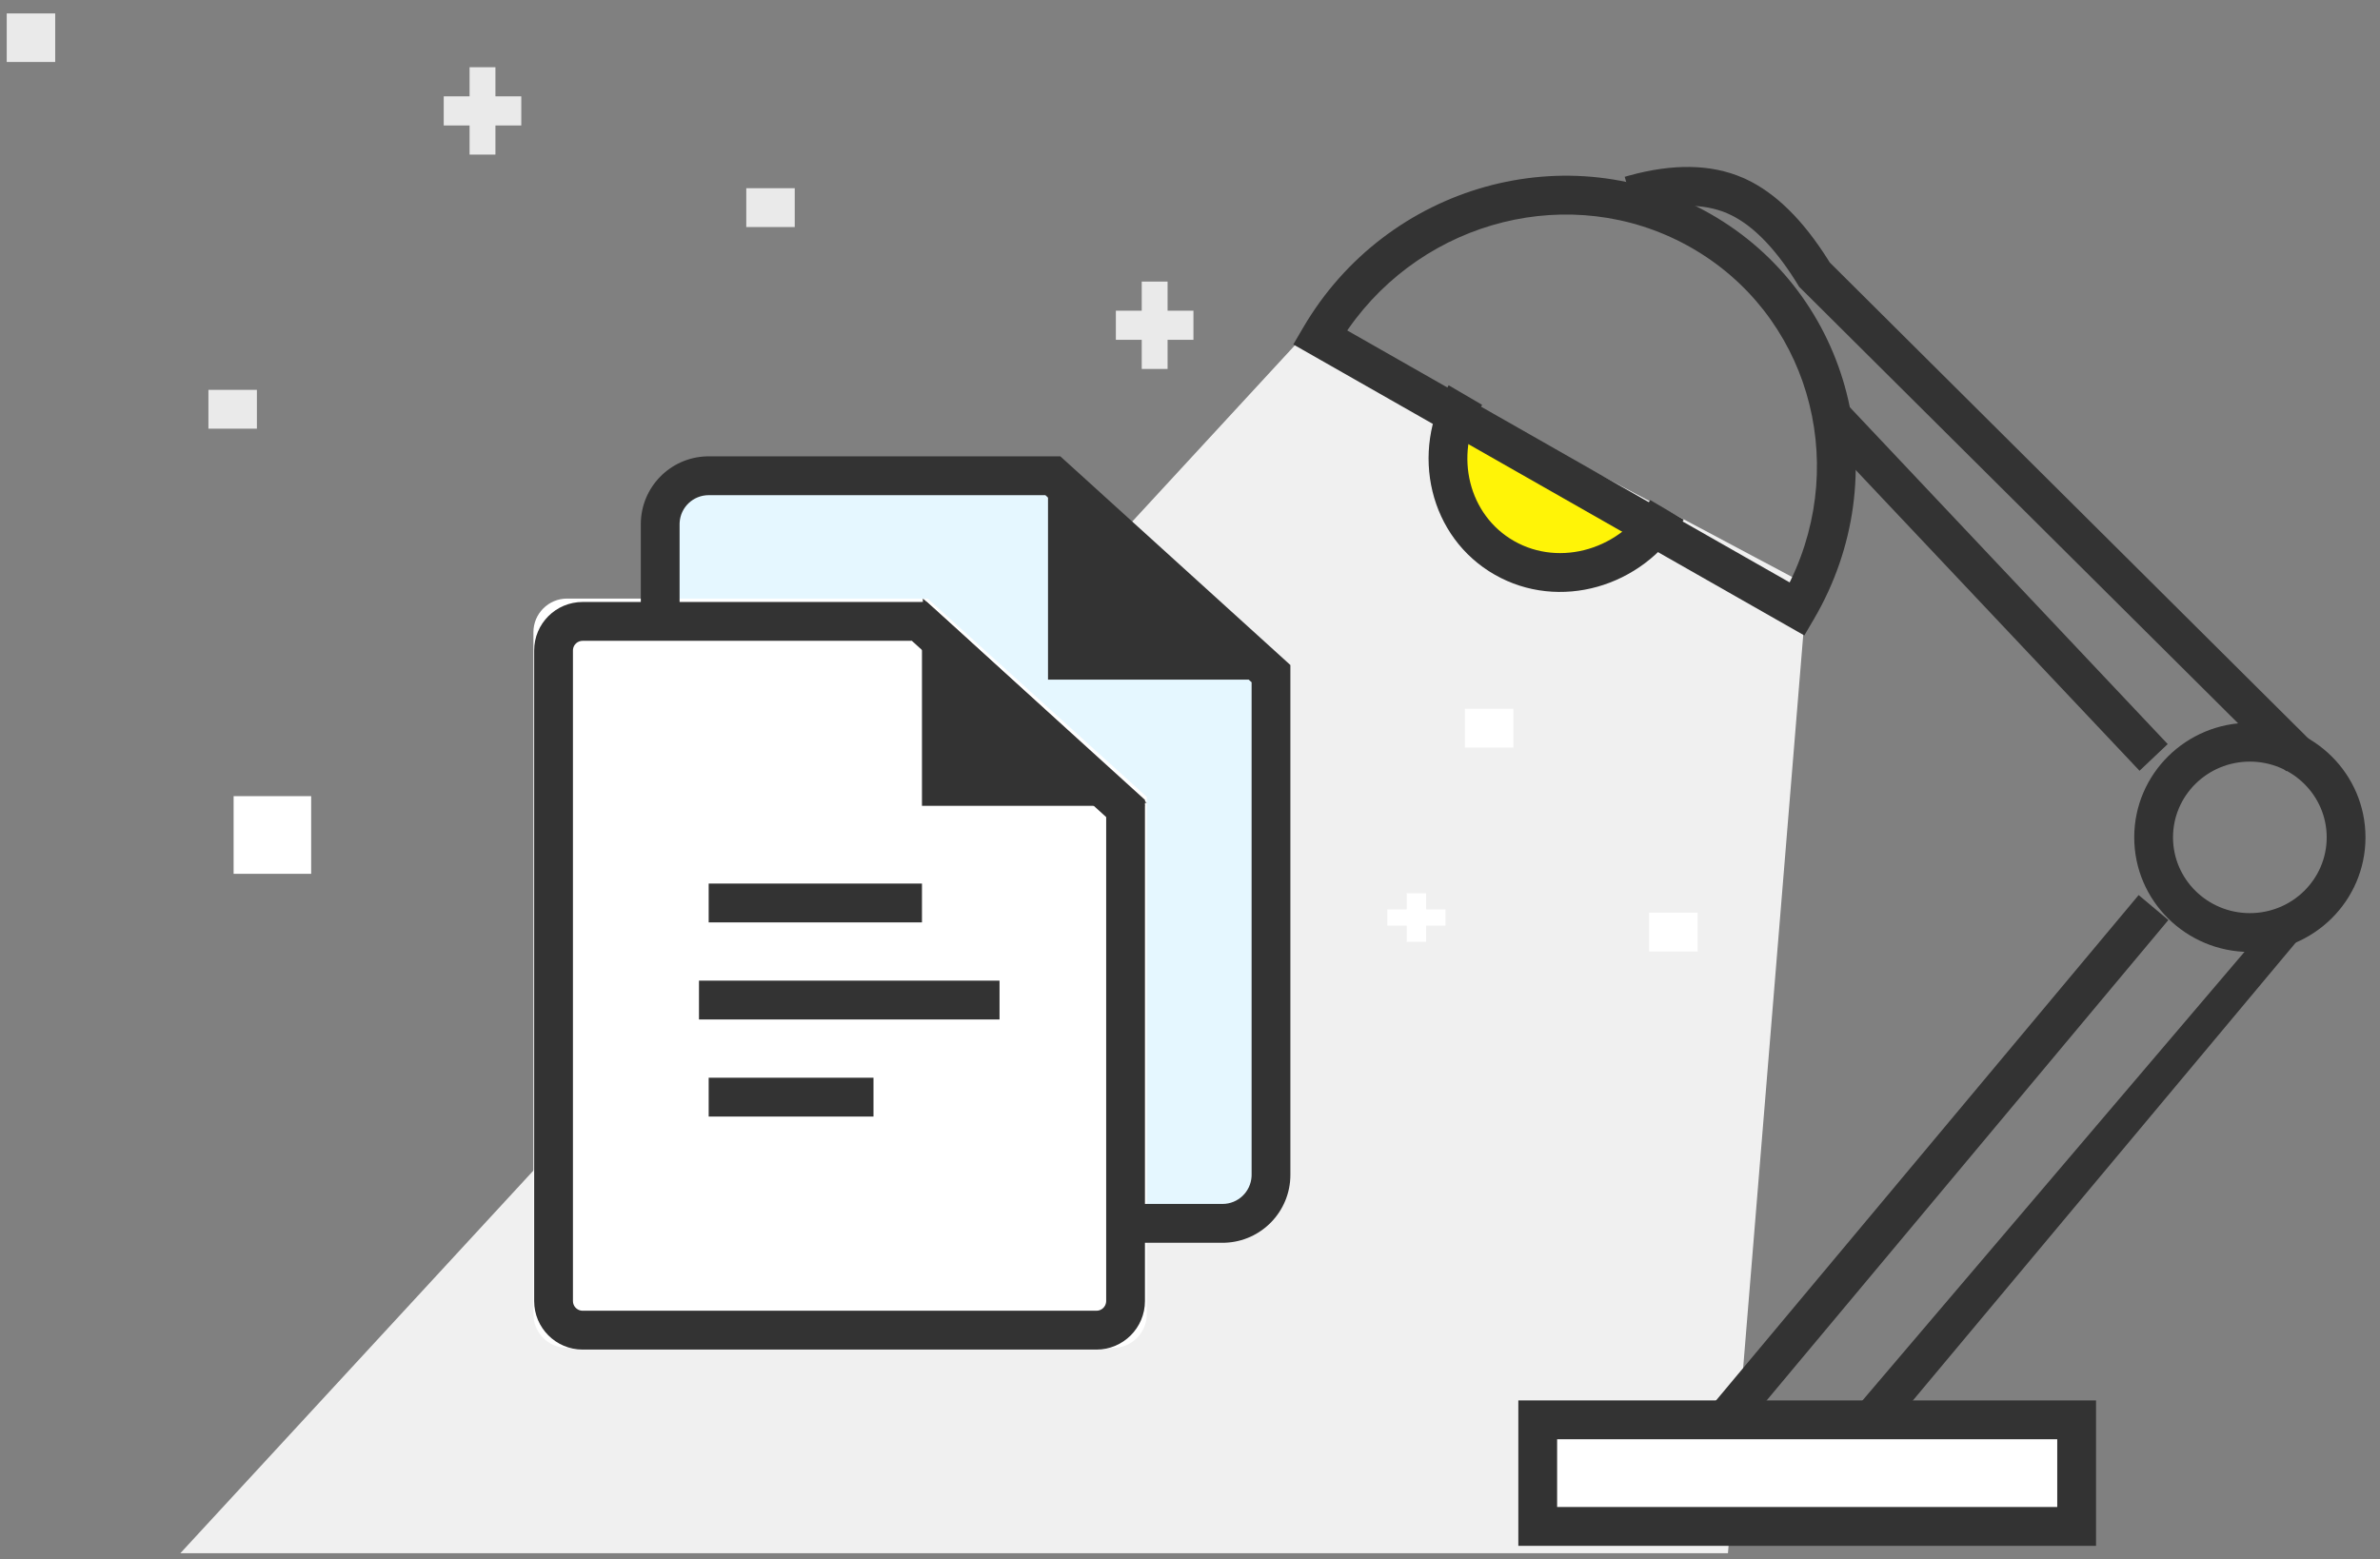
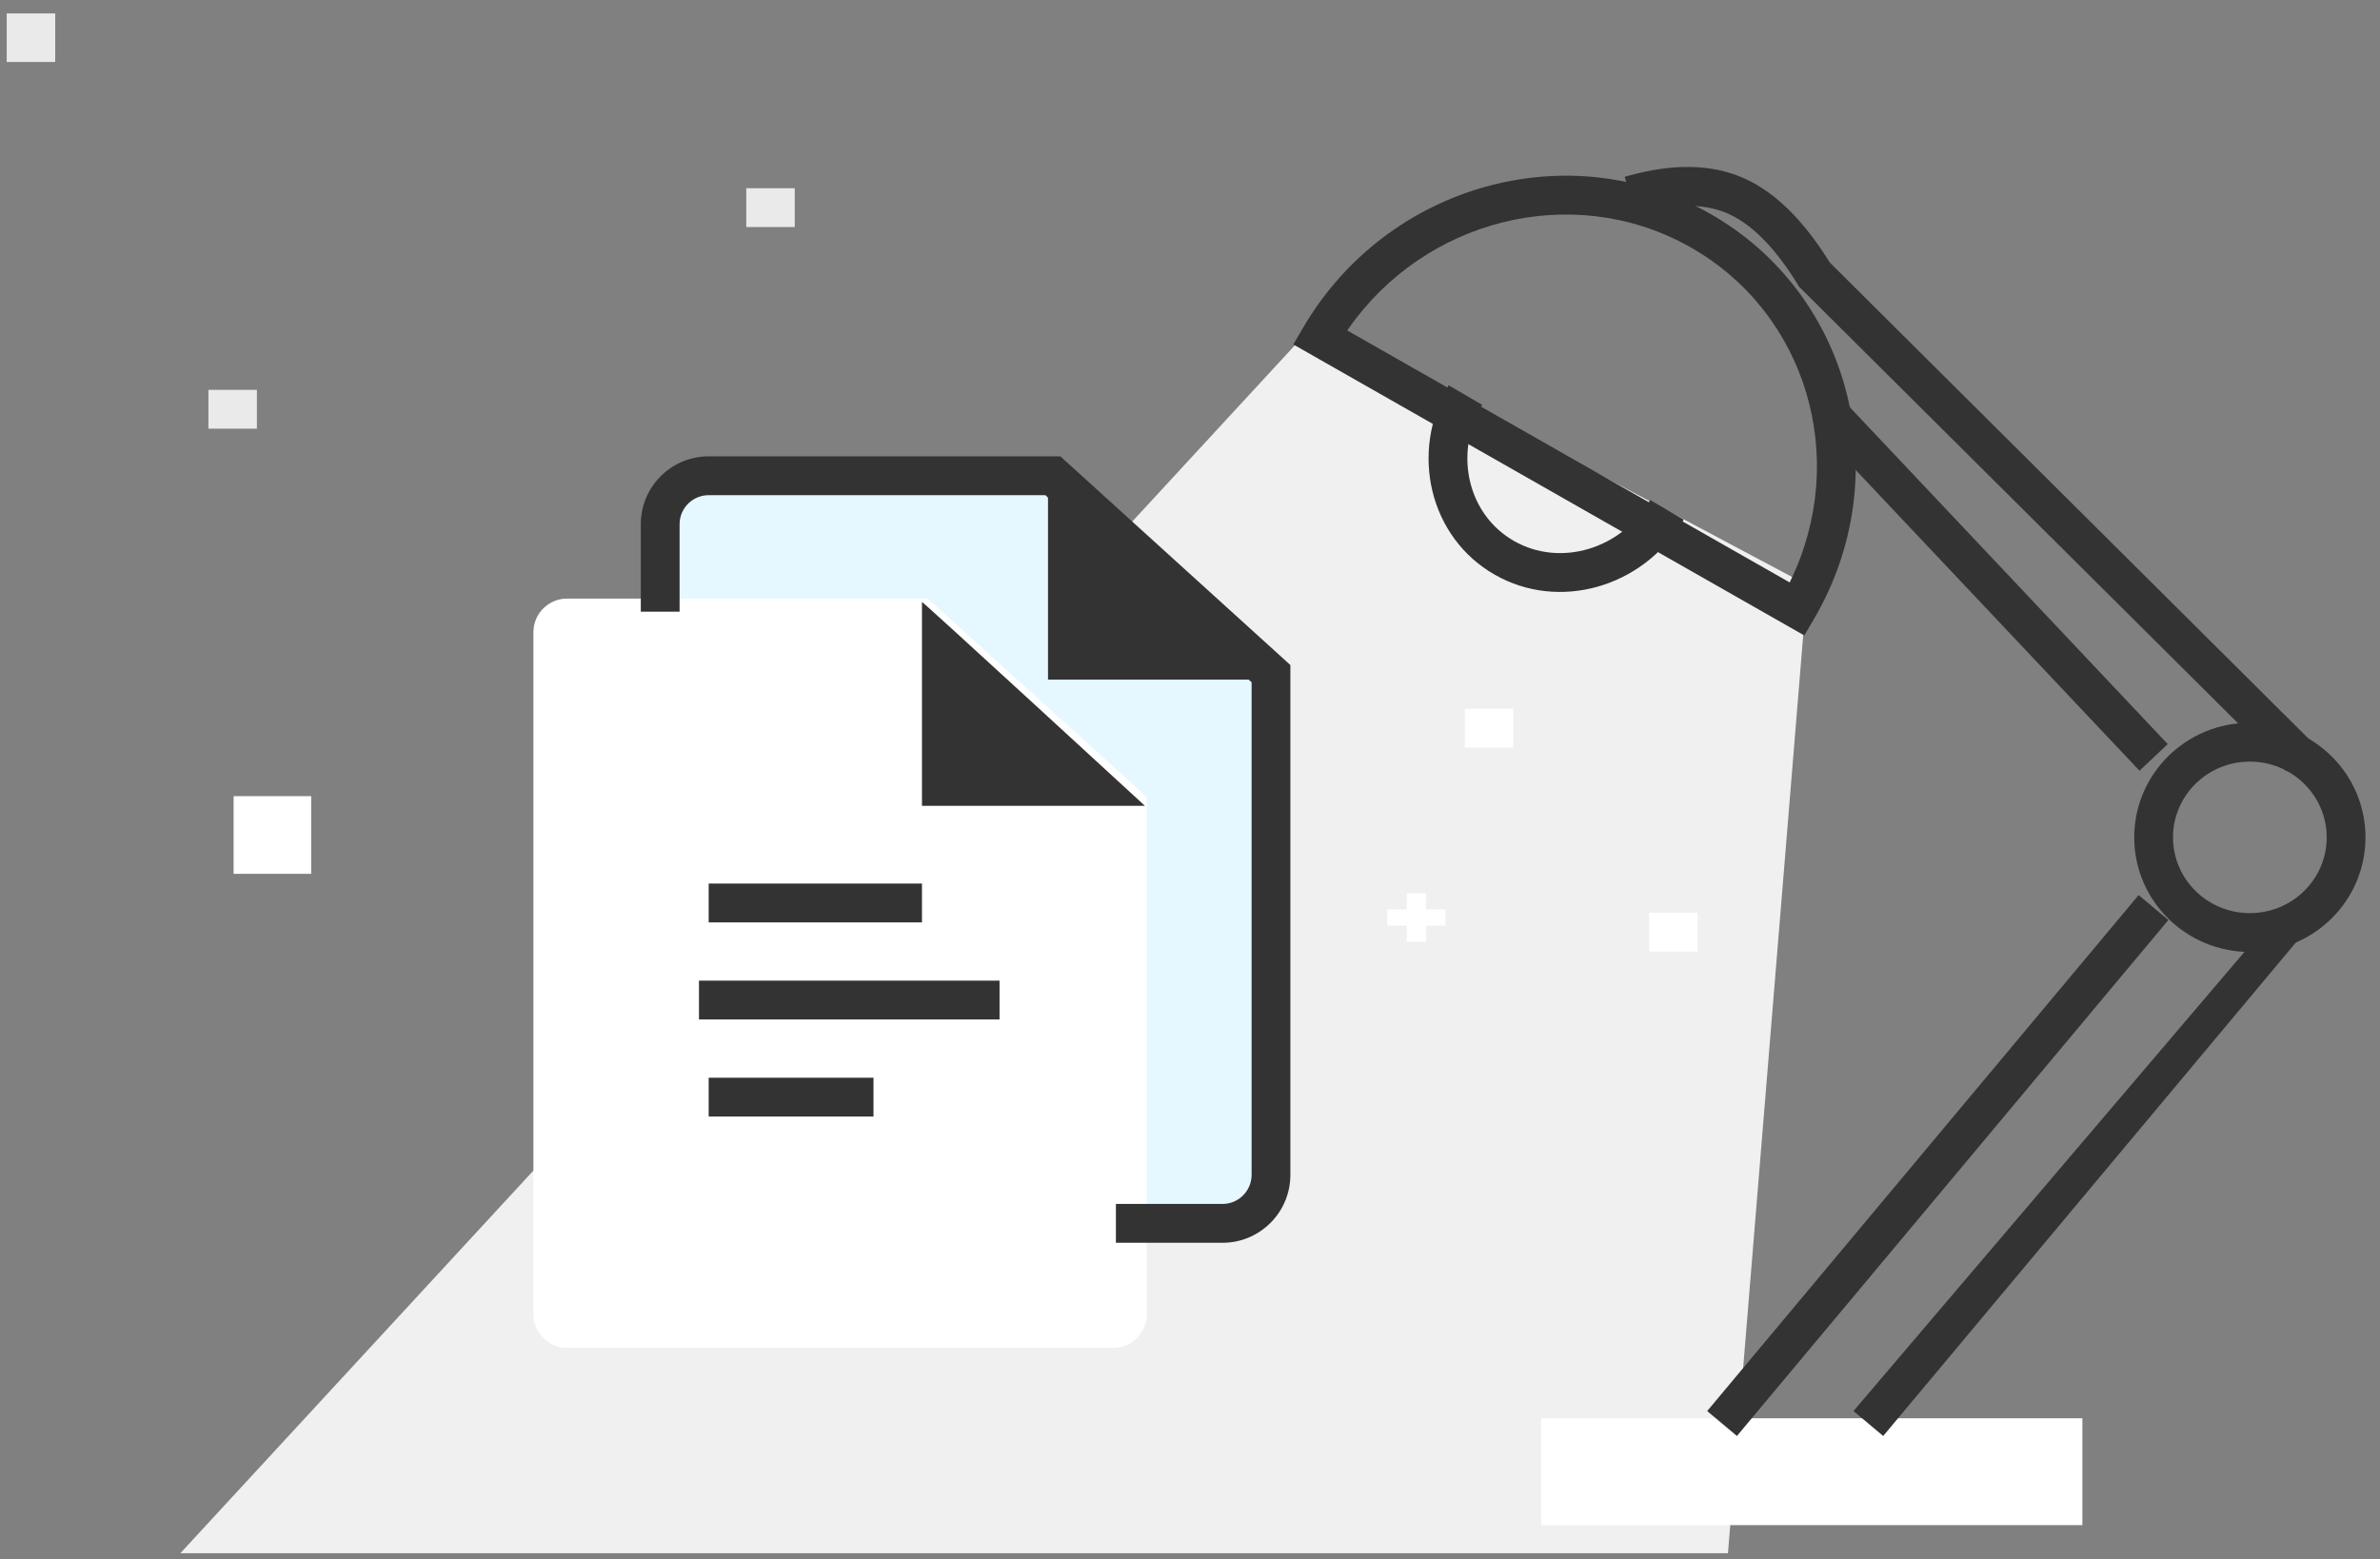
<svg xmlns="http://www.w3.org/2000/svg" width="354px" height="232px" viewBox="0 0 354 232" version="1.1">
  <rect x="0" y="0" width="354" height="232" fill="#808080" stroke="none" />
  <title>Due-Diligence-main</title>
  <g id="Due-Diligence-main" stroke="none" stroke-width="1" fill="none" fill-rule="evenodd">
    <g transform="translate(1, -13)" fill-rule="nonzero">
      <polygon id="Path" fill-opacity="0.996" fill="#F0F0F0" points="194.631 61.084 25.821 244.084 256.016 244.084 267.821 100.046" />
      <polygon id="Path" fill="#FFFFFF" points="308.73 224.005 228.236 224.005 228.236 239.9 308.73 239.9" />
-       <path d="M246.808,91.017 C241.726,99.7 230.866,102.9 222.553,98.166 C214.239,93.431 211.62,82.555 216.702,73.872" id="Path" fill="#FFF407" />
      <path d="M97.165,103.501 L97.165,90.464 C97.165,86.471 100.402,83.233 104.415,83.233 L155.814,83.233 L188.396,112.741 L188.396,187.47 C188.396,191.467 185.151,194.708 181.162,194.708 L165.232,194.708" id="Path" fill="#E5F7FF" />
      <path d="M78.34,107.06 C78.34,104.295 80.585,102.053 83.34,102.053 L136.988,102.053 L169.571,131.561 L169.571,208.524 C169.571,211.288 167.338,213.528 164.568,213.528 L83.342,213.528 C80.579,213.528 78.34,211.289 78.34,208.522 L78.34,107.06 Z" id="Path" fill="#FFFFFF" />
-       <path d="M136.264,102.054 L136.264,132.456 L169.571,132.456 C169.571,132.456 136.264,101.868 136.264,102.054 Z M155.089,83.234 L155.089,113.635 L188.396,113.635 C188.396,113.635 155.089,83.047 155.089,83.234 Z" id="Shape" fill="#333333" />
      <g id="Group">
        <g transform="translate(191, 37)" fill="#333333">
-           <path d="M33.836,184.348 L119.762,184.348 L119.762,205.984 L33.836,205.984 L33.836,184.348 L33.836,184.348 Z M39.605,190.124 L39.605,200.205 L113.994,200.205 L113.994,190.124 L39.605,190.124 Z" id="Shape" />
          <path d="M145.579,113.226 L83.684,185.929 L88.107,189.638 L152.279,112.875 L145.579,113.226 Z M67.175,2.424 C62.464,0.399 56.83,0.331 50.332,2.113 L49.657,2.304 L51.267,7.853 C56.863,6.223 61.387,6.223 64.901,7.733 C68.344,9.213 71.755,12.536 75.059,17.782 L75.607,18.668 L148.054,90.735 L152.118,86.635 L80.156,15.049 L79.944,14.709 C76.197,8.759 72.124,4.711 67.656,2.638 L67.175,2.424 L67.175,2.424 Z" id="Shape" />
          <path d="M142.643,83.53 C152.133,83.53 159.841,91.155 159.841,100.579 C159.841,110.003 152.133,117.628 142.643,117.628 C133.153,117.628 125.445,110.003 125.445,100.579 C125.445,91.155 133.153,83.53 142.643,83.53 Z M142.643,89.308 C136.322,89.308 131.213,94.363 131.213,100.579 C131.213,106.796 136.322,111.85 142.643,111.85 C148.963,111.85 154.072,106.796 154.072,100.579 C154.072,94.363 148.963,89.308 142.643,89.308 Z M30.342,61.51 C39.893,66.951 52.243,63.409 58.193,53.706 L58.43,53.309 L53.452,50.396 C49.166,57.72 40.079,60.407 33.202,56.49 C26.462,52.651 24.25,43.834 28.241,36.598 L28.449,36.231 L23.47,33.318 C17.605,43.342 20.638,55.983 30.342,61.51 L30.342,61.51 Z" id="Shape" />
          <path d="M62.374,7.805 C83.387,19.774 90.283,46.771 77.817,68.077 L76.374,70.541 L0.365,27.245 L1.842,24.723 C14.296,3.44 41.384,-4.151 62.374,7.805 L62.374,7.805 Z M58.966,12.519 C41.739,3.082 19.915,8.616 8.544,24.94 L8.389,25.165 L74.192,62.648 L74.341,62.346 C83.065,44.301 76.801,22.672 59.514,12.825 L58.966,12.519 L58.966,12.519 Z M126.1,109.165 L61.927,185.929 L66.35,189.638 L130.522,112.875 L126.1,109.165 Z" id="Shape" />
          <polygon id="Path" points="82.331 35.726 78.138 39.694 126.233 90.669 130.425 86.701" />
        </g>
        <path d="M104.417,80.891 L156.713,80.891 L190.931,111.941 L190.931,187.783 C190.931,193.248 186.597,197.705 181.19,197.888 L180.843,197.894 L164.98,197.894 L164.98,192.116 L180.843,192.116 C183.14,192.116 185.024,190.31 185.156,188.037 L185.163,187.783 L185.163,114.502 L154.489,86.669 L104.417,86.669 C102.102,86.669 100.22,88.468 100.089,90.741 L100.082,90.995 L100.082,104.003 L94.313,104.003 L94.313,90.995 C94.313,85.527 98.646,81.08 104.07,80.897 L104.417,80.891 Z" id="Path" fill="#333333" />
-         <path d="M136.854,102.558 L169.3,132 L169.3,206.561 C169.3,210.55 166.067,213.783 162.096,213.783 L85.655,213.783 C81.676,213.783 78.451,210.544 78.451,206.571 L78.451,109.77 C78.451,105.787 81.674,102.558 85.671,102.558 L136.854,102.558 L136.854,102.558 Z M134.63,108.336 L85.671,108.336 C84.918,108.336 84.311,108.889 84.229,109.603 L84.219,109.77 L84.219,206.571 C84.219,207.301 84.777,207.912 85.489,207.995 L85.655,208.005 L162.096,208.005 C162.828,208.005 163.439,207.445 163.522,206.729 L163.532,206.561 L163.532,134.562 L134.63,108.336 L134.63,108.336 Z" id="Shape" fill="#333333" />
        <path d="M136.133,102.559 L136.133,132.892 L169.3,132.892 C169.3,132.892 136.133,102.373 136.133,102.559 L136.133,102.559 Z M104.408,144.448 L136.133,144.448 L136.133,150.226 L104.408,150.226 L104.408,144.448 Z M102.966,158.893 L147.67,158.893 L147.67,164.671 L102.966,164.671 L102.966,158.893 Z M104.408,173.338 L128.923,173.338 L128.923,179.116 L104.408,179.116 L104.408,173.338 Z M154.88,83.781 L154.88,114.114 L188.047,114.114 C188.047,114.114 154.88,83.595 154.88,83.781 Z" id="Shape" fill="#333333" />
-         <path d="M72.691,36 L68.845,36 L68.845,31.667 L65,31.667 L65,27.333 L68.845,27.333 L68.845,23 L72.691,23 L72.691,27.333 L76.536,27.333 L76.536,31.667 L72.691,31.667 L72.691,36 Z M172.665,67.891 L168.82,67.891 L168.82,63.557 L164.974,63.557 L164.974,59.224 L168.82,59.224 L168.82,54.89 L172.665,54.89 L172.665,59.224 L176.511,59.224 L176.511,63.557 L172.665,63.557 L172.665,67.891 Z" id="Shape" fill="#EAEAEA" />
        <polygon id="Path" fill="#FFFFFF" points="211.12 153.115 208.236 153.115 208.236 150.707 205.352 150.707 205.352 148.3 208.236 148.3 208.236 145.892 211.12 145.892 211.12 148.3 214.004 148.3 214.004 150.707 211.12 150.707" />
        <path d="M7.21,15 L-4.3e-07,15 L-4.3e-07,22.222 L7.21,22.222 L7.21,15 Z M117.21,41 L110,41 L110,46.778 L117.21,46.778 L117.21,41 Z M37.21,71 L30,71 L30,76.778 L37.21,76.778 L37.21,71 Z" id="Shape" fill="#EAEAEA" />
        <path d="M224.099,118.447 L216.888,118.447 L216.888,124.225 L224.099,124.225 L224.099,118.447 Z M203.91,0 L196.7,0 L196.7,5.778 L203.91,5.778 L203.91,0 Z M251.498,148.781 L244.288,148.781 L244.288,154.559 L251.498,154.559 L251.498,148.781 Z" id="Shape" fill="#FFFFFF" />
        <polygon id="Path" fill="#FFFFFF" points="45.283 131.448 33.747 131.448 33.747 143.004 45.283 143.004" />
      </g>
    </g>
  </g>
</svg>